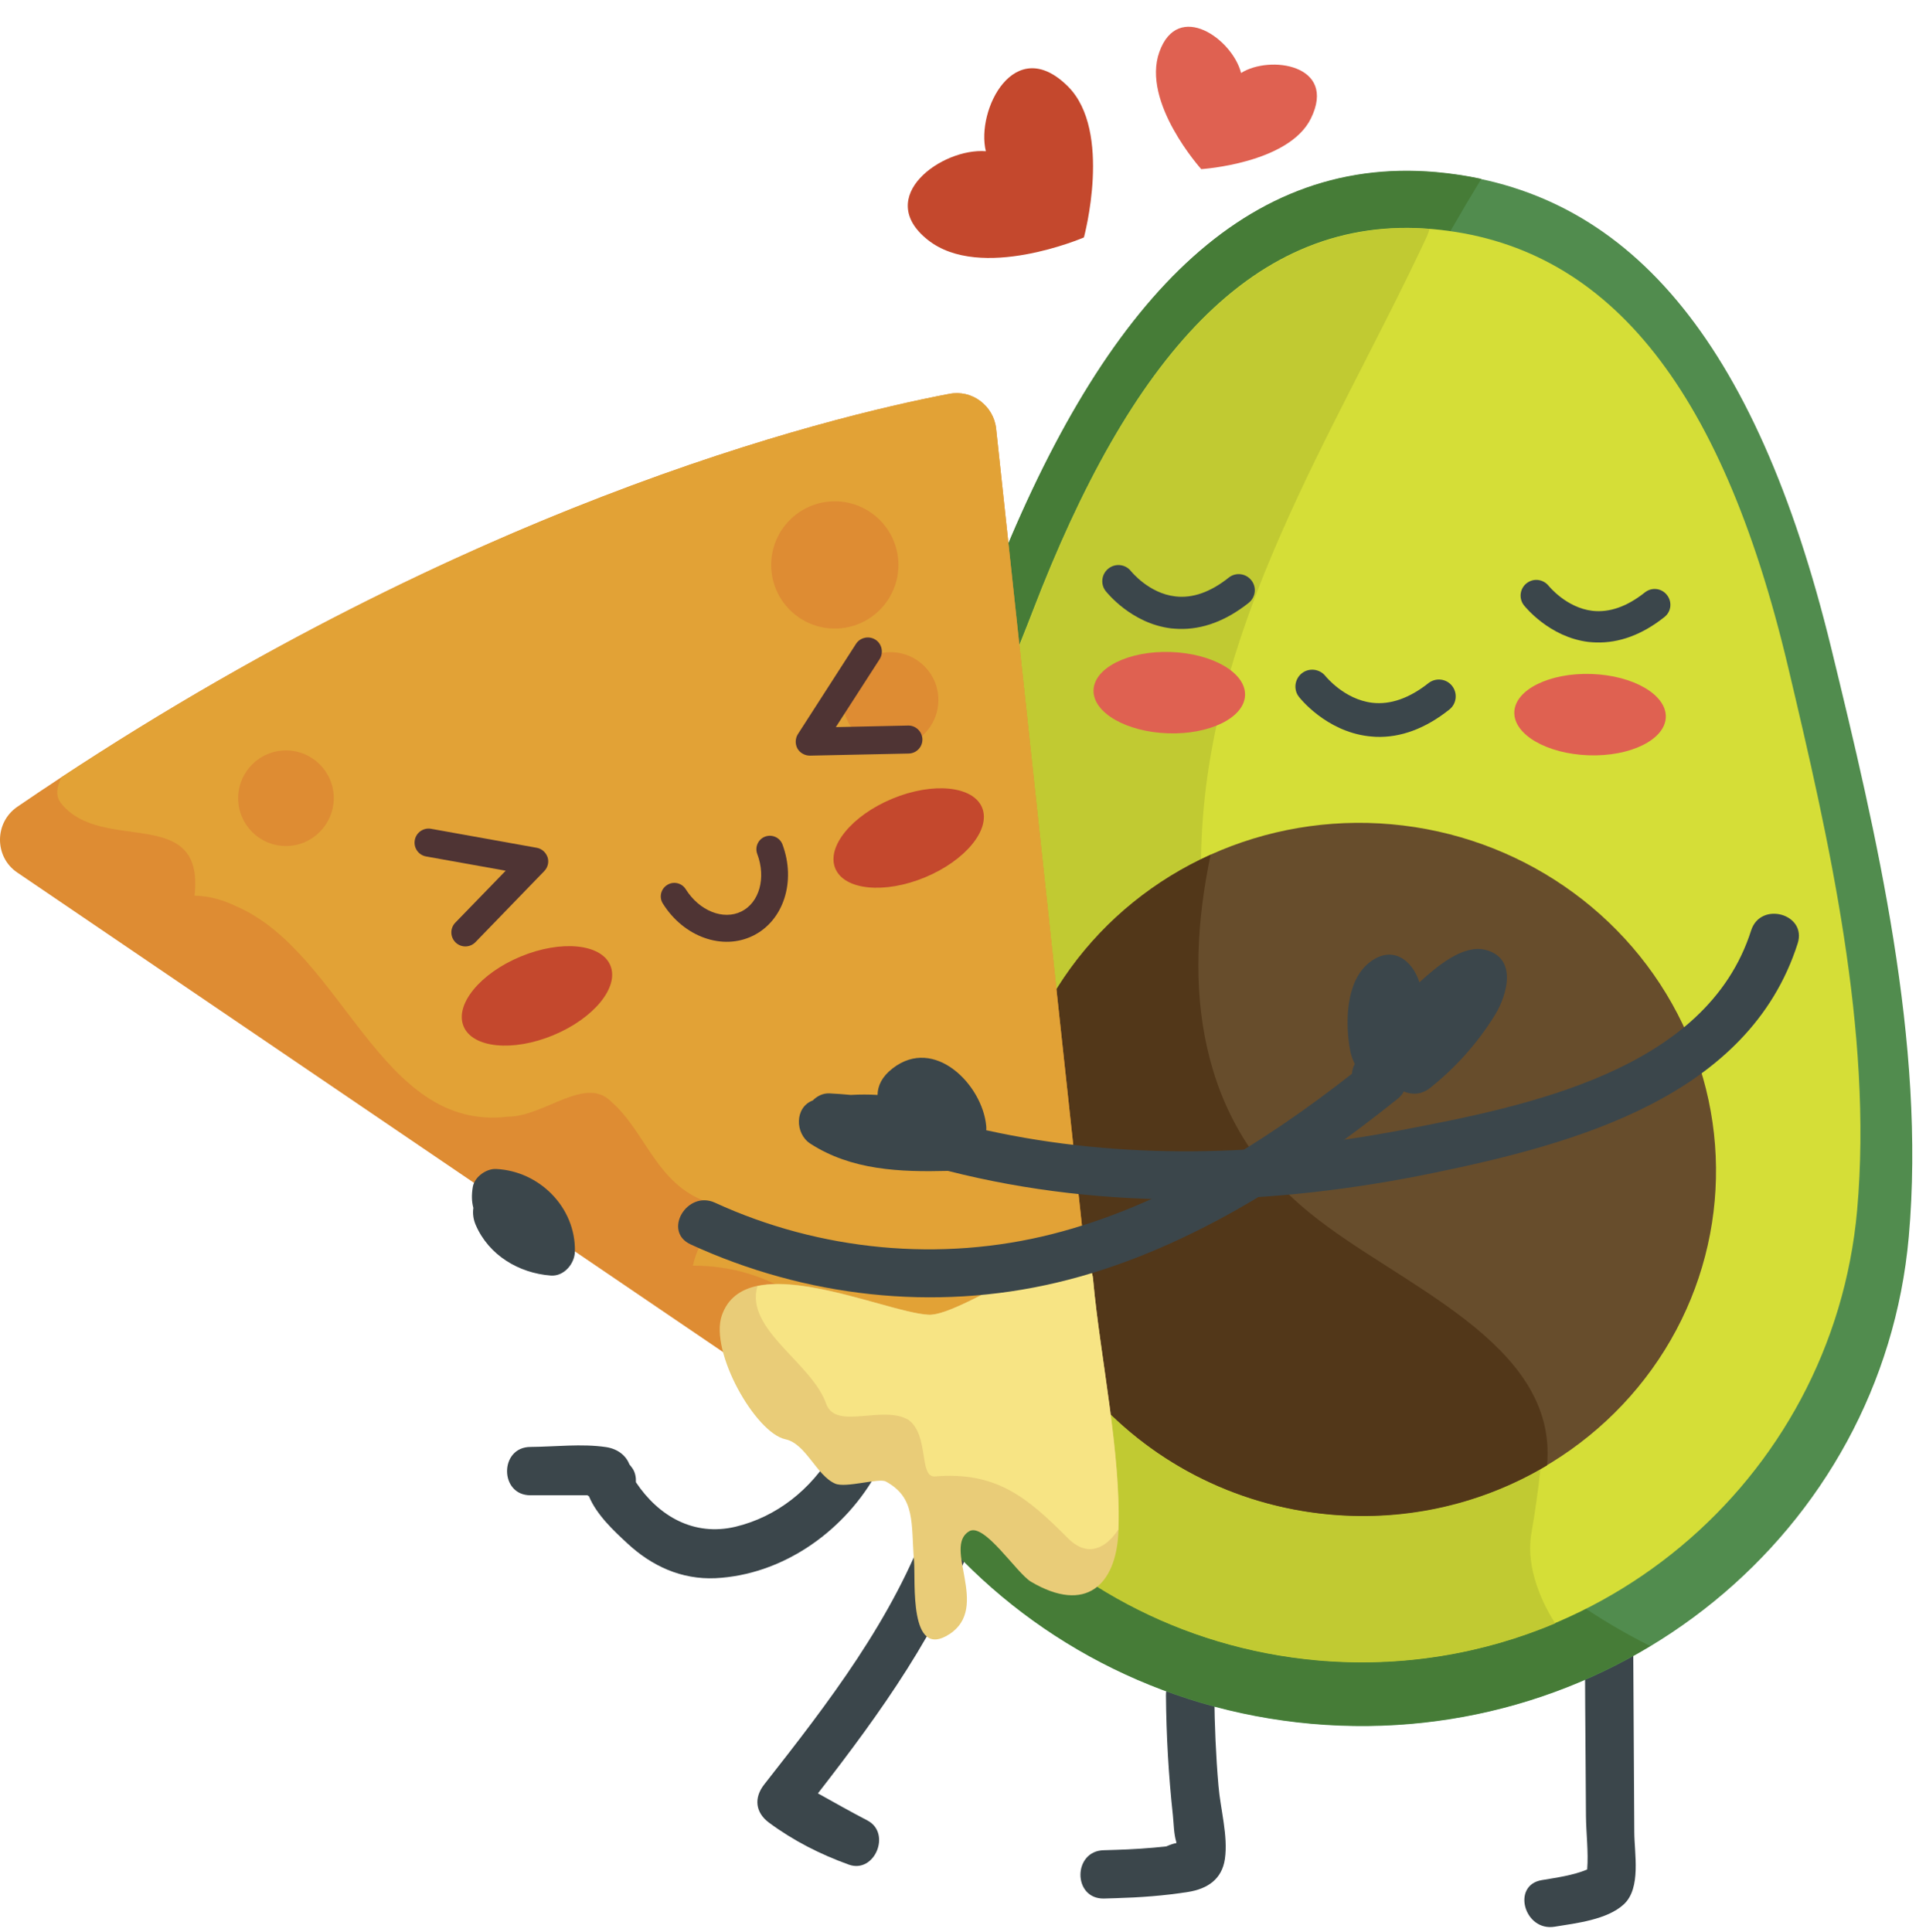
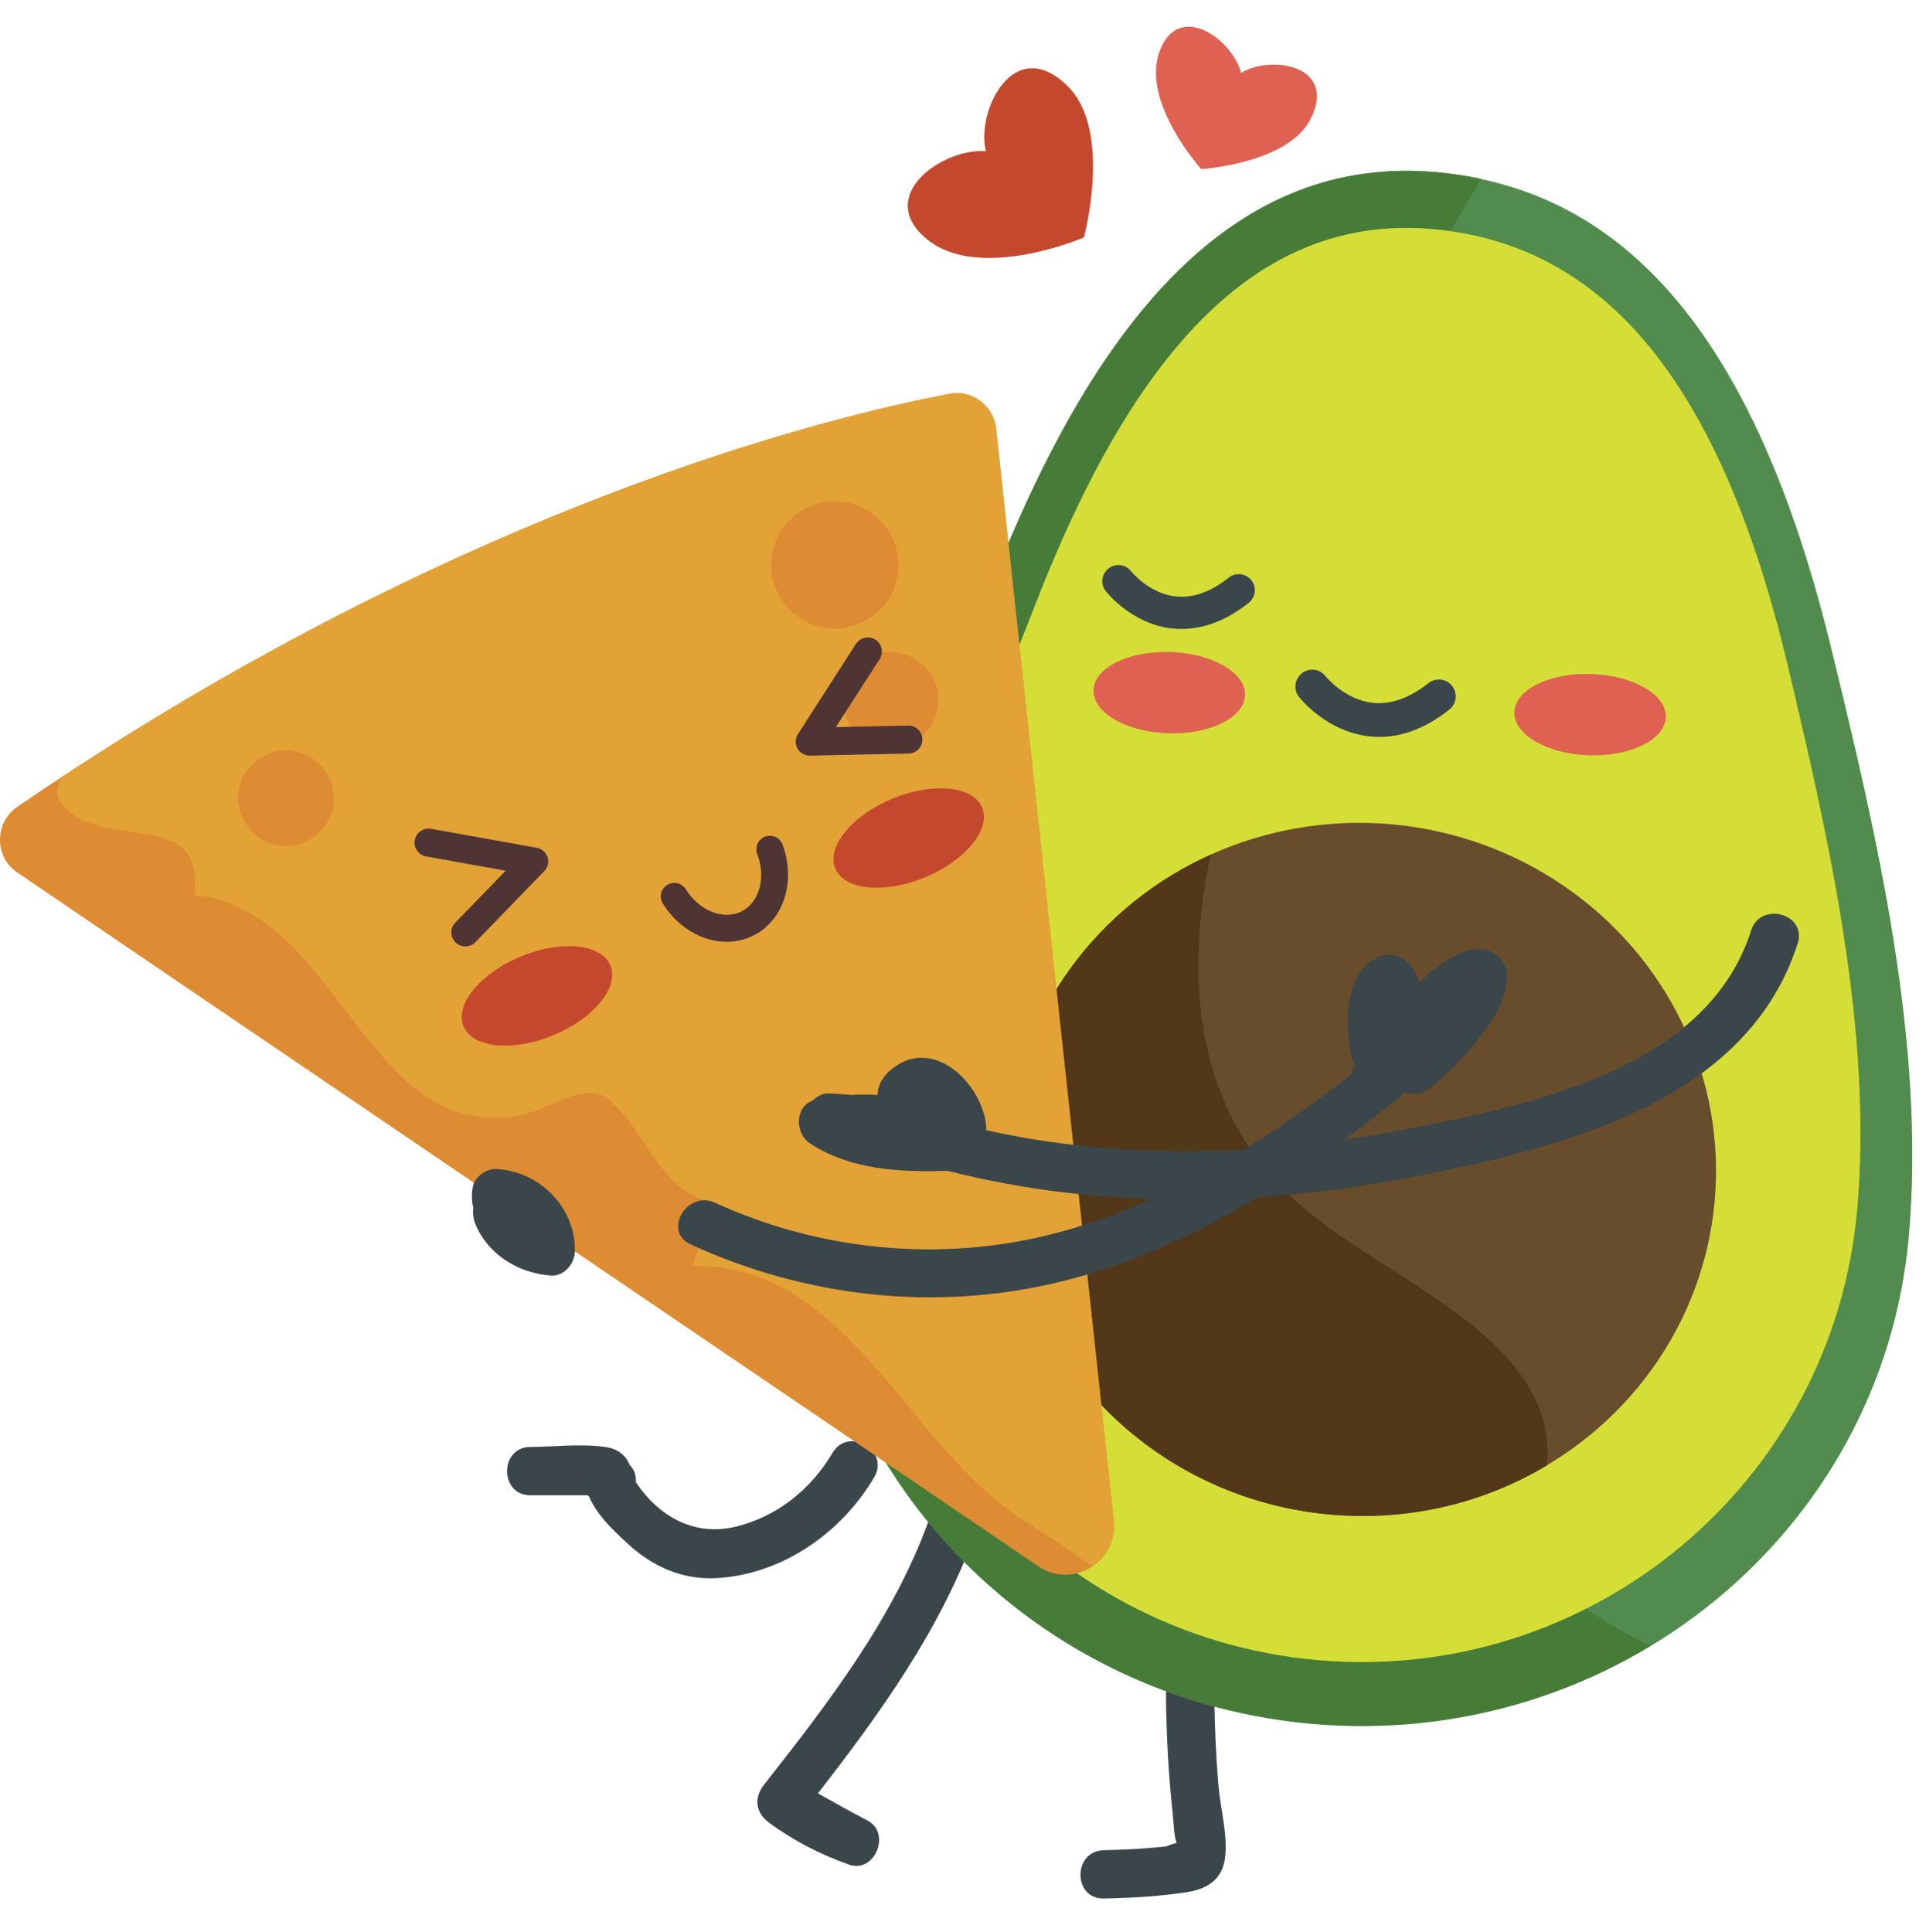
<svg xmlns="http://www.w3.org/2000/svg" height="1111.3" preserveAspectRatio="xMidYMid meet" version="1.0" viewBox="50.0 38.0 1107.9 1111.3" width="1107.9" zoomAndPan="magnify">
  <g>
    <g fill="#3b464b">
      <path d="M552.9,887.8c9.1-15.4-14.9-29.4-24-14c-12.3,20.9-32,36.8-55.8,42.5c-24,5.7-44.3-6.1-57.3-25.6 c0.1-2.8-0.4-5.5-1.8-7.7c-0.6-0.9-1.2-1.7-1.9-2.5c-1.9-4.9-6.4-8.9-13.4-10c-14-2.1-29.5-0.2-43.6-0.1 c-17.9,0.1-17.9,27.8,0,27.8c10.9,0,21.9,0,32.8,0c0.3,0.2,0.6,0.4,0.9,0.6c4.3,10.5,14.3,19.9,21.9,26.9 c14.1,13.2,31.3,21.1,50.9,20.2C499.5,944,533.9,920.1,552.9,887.8z" />
      <path d="M584.4,912.3c-20.5,56.9-57.9,105.3-94.9,152.4c-5.9,7.6-5,16,2.8,21.8c14.2,10.5,29.4,18.2,46,24.2 c14.8,5.3,24.6-18.1,10.7-25.4c-9.6-5-19-10.3-28.5-15.6c36.1-46.5,70.5-94.2,90.7-150.1C617.2,902.8,590.4,895.6,584.4,912.3z" />
-       <path d="M990.1,1091.8c-0.2-34.9-0.4-69.9-0.6-104.8c-0.1-17.9-27.9-17.9-27.8,0c0.1,22,0.2,43.9,0.4,65.9 c0.1,10,0.1,20,0.2,30c0.1,9.6,1.5,20.7,0.7,30.6c-8.1,3.4-17.8,4.7-26.1,6.1c-17.6,2.9-10.1,29.7,7.4,26.8 c12.3-2,30.2-4,39.8-12.9C994.2,1124.1,990.1,1104.2,990.1,1091.8z" />
      <path d="M748.5,1013.4c-0.2-17.9-28-17.9-27.8,0c0.2,23.1,1.5,46.1,4,69c0.5,4.9,0.5,10.4,1.9,15.1 c0,0.3,0.1,0.5,0.1,0.8c-1.4,0.2-3.3,0.8-5.8,1.9c-9.8,1.1-19.6,1.7-29.4,2c0,0-0.1,0-0.1,0c-2.2,0.1-4.3,0.1-6.5,0.2 c-17.8,0.4-17.9,28,0,27.8c2.2-0.1,4.3-0.1,6.5-0.2c0.1,0,0.1,0,0.2,0c14-0.4,28.1-1.4,41.9-3.6c11.1-1.8,19.4-7.3,21.1-19 c1.9-13.3-2.6-28.7-3.7-42.1C749.4,1047.9,748.7,1030.7,748.5,1013.4z" />
    </g>
    <g>
      <g>
        <g>
          <path d="M1148,749.5c-15.2,170.3-169,295.7-343.7,280.2c-174.6-15.6-303.9-166.2-288.7-336.5 c10.8-121.3,67.6-223.5,104.5-318c61.4-157.2,141.7-248.2,256.2-238c109.1,9.7,183.5,95,227.1,273.7 C1129.5,518,1157.9,638.1,1148,749.5z" fill="#518c4e" />
        </g>
        <g>
          <path d="M807.6,993c-157.6-14-274-152.7-260-309.8c10-111.9,63-206.3,96.4-293.5c55.7-145.1,126.8-229.1,230.1-219.9 c3.5,0.3,6.9,0.7,10.2,1.2c5.8-10.1,11.7-20.1,17.8-30.1c-8.4-1.8-17-3.1-25.8-3.9c-114.5-10.2-194.8,80.8-256.2,238 c-36.9,94.5-93.7,196.7-104.5,318c-15.2,170.3,114.1,320.9,288.7,336.5c71.1,6.3,138.7-10.7,194.9-44.6 c-12.8-6.4-25.2-13.6-37.1-21.5C916,986.9,862.9,998,807.6,993z" fill="#467c37" />
        </g>
        <g>
          <path d="M1118.3,734.1c-14,157-153.1,273-310.7,258.9s-274-152.7-260-309.8c10-111.9,63-206.3,96.4-293.5 c55.7-145.1,126.8-229.1,230.1-219.9c98.5,8.8,165.5,87.3,204.5,252C1102,520.6,1127.4,631.4,1118.3,734.1z" fill="#d5de37" />
        </g>
        <g>
-           <path d="M931.1,918.9c2-11.6,3.7-23.6,5-35.7c-35.3,20.1-77.1,30-121,26.1c-112.4-10-195.7-107-185.9-216.7 c6.4-71.4,50.6-130.5,111.7-160.3c1.4-132.8,76.5-243.8,130.1-358.7c0.5-1.2,0.9-2.5,1.3-3.8c-102.3-8-172.9,75.9-228.2,220.1 c-33.5,87.2-86.5,181.6-96.4,293.5c-14,157,102.4,295.7,260,309.8c48.4,4.3,95.1-3.7,136.9-21.3 C934.5,956.2,927.6,936.2,931.1,918.9z" fill="#c1ca32" />
-         </g>
+           </g>
        <g>
          <ellipse cx="832.7" cy="710.7" fill="#674d2c" rx="199.3" ry="204.4" transform="rotate(-84.912 832.73 710.674) scale(1)" />
        </g>
        <g>
          <path d="M803.7,736c-66-53.1-73-131.6-57.3-206.3c-64,28.9-110.6,89.4-117.2,162.9 c-9.8,109.6,73.5,206.6,185.9,216.7c45.5,4.1,88.7-6.7,124.8-28.3C946.4,810.2,854.4,777.4,803.7,736z" fill="#523719" />
        </g>
      </g>
      <g>
        <g>
          <ellipse cx="964.7" cy="449.1" fill="#df6151" rx="23.4" ry="43.6" transform="rotate(-88.063 964.686 449.134) scale(1)" />
        </g>
        <g>
          <path d="M728.2,399.8c-1.5,0-3-0.2-4.5-0.3c-23-2.8-37.1-20.8-37.7-21.5c-3.1-4-2.4-9.8,1.7-13 c4-3.1,9.8-2.4,12.9,1.6c0.2,0.2,10.3,12.8,25.5,14.5c9.9,1.2,20.3-2.5,30.7-10.8c4-3.2,9.8-2.5,13,1.5c3.2,4,2.5,9.8-1.5,13 C755.2,395.2,741.7,400.2,728.2,399.8z" fill="#3b464b" />
        </g>
        <g>
          <path d="M841.6,461.9c-1.6-0.1-3.1-0.2-4.7-0.4c-24.2-3-39.1-21.8-39.7-22.6c-3.3-4.2-2.5-10.3,1.7-13.6 c4.2-3.3,10.3-2.5,13.6,1.7c0.2,0.2,10.8,13.4,26.9,15.3c10.4,1.2,21.3-2.6,32.3-11.3c4.2-3.3,10.3-2.6,13.6,1.6 c3.3,4.2,2.6,10.3-1.6,13.6C870,457.1,855.8,462.4,841.6,461.9z" fill="#3b464b" />
        </g>
        <g>
-           <path d="M968.1,407.6c-1.5,0-2.9-0.2-4.4-0.3c-22.6-2.8-36.5-20.4-37.1-21.1c-3.1-4-2.3-9.7,1.6-12.7 c4-3.1,9.6-2.3,12.7,1.6c0.2,0.2,10.1,12.5,25.1,14.3c9.8,1.1,19.9-2.4,30.2-10.6c3.9-3.1,9.6-2.5,12.7,1.5 c3.1,3.9,2.5,9.6-1.5,12.7C994.7,403.1,981.4,408,968.1,407.6z" fill="#3b464b" />
-         </g>
+           </g>
        <g>
          <ellipse cx="722.6" cy="436.5" fill="#df6151" rx="23.4" ry="43.6" transform="rotate(-88.063 722.595 436.479) scale(1)" />
        </g>
      </g>
    </g>
    <g>
      <g>
        <g>
          <g>
            <path d="M60,540l293.6,199.5L647.2,939c9.8,6.7,21.4,6.1,30.1,0.8c8.7-5.2,14.7-15.1,13.4-26.9l-33.9-314.1 L623,284.7c-0.7-6.7-4.2-12.3-9.1-16s-11.3-5.4-17.9-4.1c-35.1,6.7-106.1,23-199.8,59.2S186,416,60,502.1 c-6.7,4.6-10,11.8-10,19S53.3,535.5,60,540z" fill="#de8c33" />
          </g>
          <g>
            <path d="M690.7,912.9l-33.9-314.1L623,284.7c-0.7-6.7-4.2-12.3-9.1-16s-11.3-5.4-17.9-4.1 c-35.1,6.7-106.1,23-199.8,59.2c-87.4,33.7-194.5,84.8-310.8,161.3c-2.8,5.5-3.6,10.7-0.3,15c23.6,29.6,82.8,0,76.8,53.2 c8.9,0,17.7,3,23.6,5.9c62.1,26.6,82.8,130.1,156.7,121.2c20.7,0,44.3-23.6,59.1-8.9c20.7,17.7,26.6,50.2,59.1,59.1 c5.9,3-8.9,20.7-11.8,35.5c91.6,0,121.2,103.5,192.1,147.8c12.4,7.7,24.8,16.3,37.6,25.2C686.5,933.8,691.9,924.3,690.7,912.9z M214.5,524.7c-15.2,0-27.5-12.3-27.5-27.5s12.3-27.5,27.5-27.5c15.2,0,27.5,12.3,27.5,27.5 C241.9,512.4,229.6,524.7,214.5,524.7z M493.6,363c0-20.2,16.4-36.6,36.6-36.6c20.2,0,36.6,16.4,36.6,36.6s-16.4,36.6-36.6,36.6 S493.6,383.2,493.6,363z M562.3,468.2c-15.2,0-27.5-12.3-27.5-27.5s12.3-27.5,27.5-27.5c15.2,0,27.5,12.3,27.5,27.5 S577.5,468.2,562.3,468.2z" fill="#e2a236" />
          </g>
        </g>
        <g>
          <g>
-             <path d="M678.9,775.2c-2.1-37.6-74.2,20.4-94.9,19.1c-26.4-1.6-105.2-39.3-118.8,0.5 c-7.1,20.8,19.3,67.5,36.6,71.2c11.8,2.5,17.8,20.8,28.6,25.5c6.1,2.7,25.3-3.4,29.2-1.2c17.2,9.4,14.4,23.8,16.2,46 c0.9,11.2-3.1,57.2,20.5,41.7c23.4-15.4-4.1-50,11.2-59.1c8.7-5.1,27.2,24,35.5,29c31.8,18.8,48.8,1.5,50.3-27.7 C695.4,876.3,682.9,818.8,678.9,775.2z" fill="#e9cc78" />
-           </g>
+             </g>
          <g>
-             <path d="M525.4,846c5.9,14.8,32.5,0,47.3,8.9c11.8,8.9,5.9,32.5,14.8,32.5c35.5-3,53.2,11.8,76.8,35.5 c11.4,11.4,21.9,5.8,29-5c1.6-43.5-10.5-99.7-14.4-142.6c-2.1-37.6-74.2,20.4-94.9,19.1c-19.8-1.2-69.2-22.7-98.3-16.5 C478.3,802.9,517.4,822.1,525.4,846z" fill="#f7e484" />
-           </g>
+             </g>
        </g>
      </g>
      <g>
        <g>
          <path d="M483.2,576.3c-17.6,8.7-39.9,0.7-51.9-18.5c-2.3-3.6-1.2-8.4,2.5-10.7c3.6-2.3,8.4-1.2,10.7,2.5 c7.8,12.4,21.5,17.9,31.9,12.8s14.4-19.4,9.2-33.1c-1.5-4,0.5-8.5,4.5-10c4-1.5,8.5,0.5,10,4.5C508,545,500.8,567.6,483.2,576.3 z" fill="#4f3434" />
        </g>
        <g>
          <ellipse cx="358.9" cy="610.9" fill="#c4482d" rx="45.7" ry="24.5" transform="rotate(-22.521 358.918 610.95)" />
        </g>
        <g>
          <ellipse cx="572.7" cy="520.1" fill="#c4482d" rx="45.7" ry="24.5" transform="rotate(-22.521 572.694 520.092)" />
        </g>
        <g>
          <path d="M363,539.2L323.5,580c-3.1,3.2-8.2,3.3-11.4,0.2c-3.2-3.1-3.3-8.2-0.2-11.4l29-29.9l-45.8-8.2 c-4.4-0.8-7.3-5-6.5-9.4c0.8-4.4,5-7.3,9.4-6.5l60.7,10.9c2.9,0.5,5.3,2.6,6.3,5.5C365.9,534,365.1,537.1,363,539.2z" fill="#4f3434" />
        </g>
        <g>
          <path d="M515.9,472.7l56.8-1.2c4.5-0.1,8-3.8,7.9-8.2s-3.8-8-8.2-7.9l-41.6,0.9l25.2-39.1 c2.4-3.8,1.3-8.8-2.4-11.2c-3.8-2.4-8.8-1.3-11.2,2.4l-33.4,51.9c-1.6,2.5-1.7,5.7-0.3,8.3C510.1,471.1,512.9,472.7,515.9,472.7 z" fill="#4f3434" />
        </g>
      </g>
    </g>
    <g>
      <path d="M1057.3,573.3c-25.7,80.7-129.3,101.1-201.5,114.9c-78.7,15-160.2,17.3-238.5,0c0.1-0.8,0.1-1.6,0-2.5 c-2.2-23.6-29.7-51.8-53.8-33.1c-6.1,4.7-8.6,9.9-8.7,15.3c-5.1-0.3-10.2-0.3-15.4,0c-4.1-0.4-8.3-0.7-12.4-0.9 c-3.8-0.1-7,1.6-9.5,4.1c-10.4,3.9-10.3,19-1.4,24.8c23.8,15.4,51.7,16.4,79.2,15.7c91.4,23.3,187.1,20.2,279.2,1.2 c80.9-16.7,181.4-43.6,209.6-132.1C1089.5,563.7,1062.7,556.3,1057.3,573.3z" fill="#3b464b" />
    </g>
    <g>
      <path d="M904.3,584.4c-12.7-3.1-27.6,9.4-37.8,18.7c-4-12.7-15.7-21.9-29-11.2c-13.5,10.8-13.7,34.7-10.9,50.2 c0.5,2.6,1.4,5.3,2.7,8c-1,1.9-1.5,3.8-1.6,5.6c-51,40-109.3,76.2-172.3,92.2c-64.4,16.4-133.8,9.7-194.1-18 c-16.1-7.4-30.3,16.5-14,24c65.8,30.2,139.7,38.7,210.4,22c72.6-17.1,138.7-59.7,196.3-105.8c1.6-1.3,2.8-2.7,3.5-4.2 c4.6,2,10.2,1.9,15.1-2c14.8-11.8,27.5-26,37.4-42.1C916.9,610.5,923.2,589.1,904.3,584.4z" fill="#3b464b" />
    </g>
    <g>
      <path d="M335.4,710.5c-5.6-0.3-12.4,4.5-13.4,10.2c-0.8,4.6-0.7,8.5,0.3,12.2c-0.5,3.2,0,6.7,1.4,9.9 c7.5,17.3,24.7,27.6,43.1,29c7.6,0.6,13.8-6.8,13.9-13.9C381.2,732.6,360.3,711.7,335.4,710.5z" fill="#3b464b" />
    </g>
    <g>
      <path d="M617.1,125c-25.2-2-64.6,26.2-33.4,51c30.4,24.2,89.8-1.4,89.8-1.4s16.6-61.2-9.2-86.9 C633.5,57,611.3,101.5,617.1,125z" fill="#c4482d" />
    </g>
    <g>
      <path d="M763.9,80c-4.9-19.5-36.3-42-47-12.1c-10.4,29.1,24.1,67.4,24.1,67.4s50.4-3.2,63.1-29.2 C819.3,75,780.2,69.6,763.9,80z" fill="#df6151" />
    </g>
  </g>
</svg>